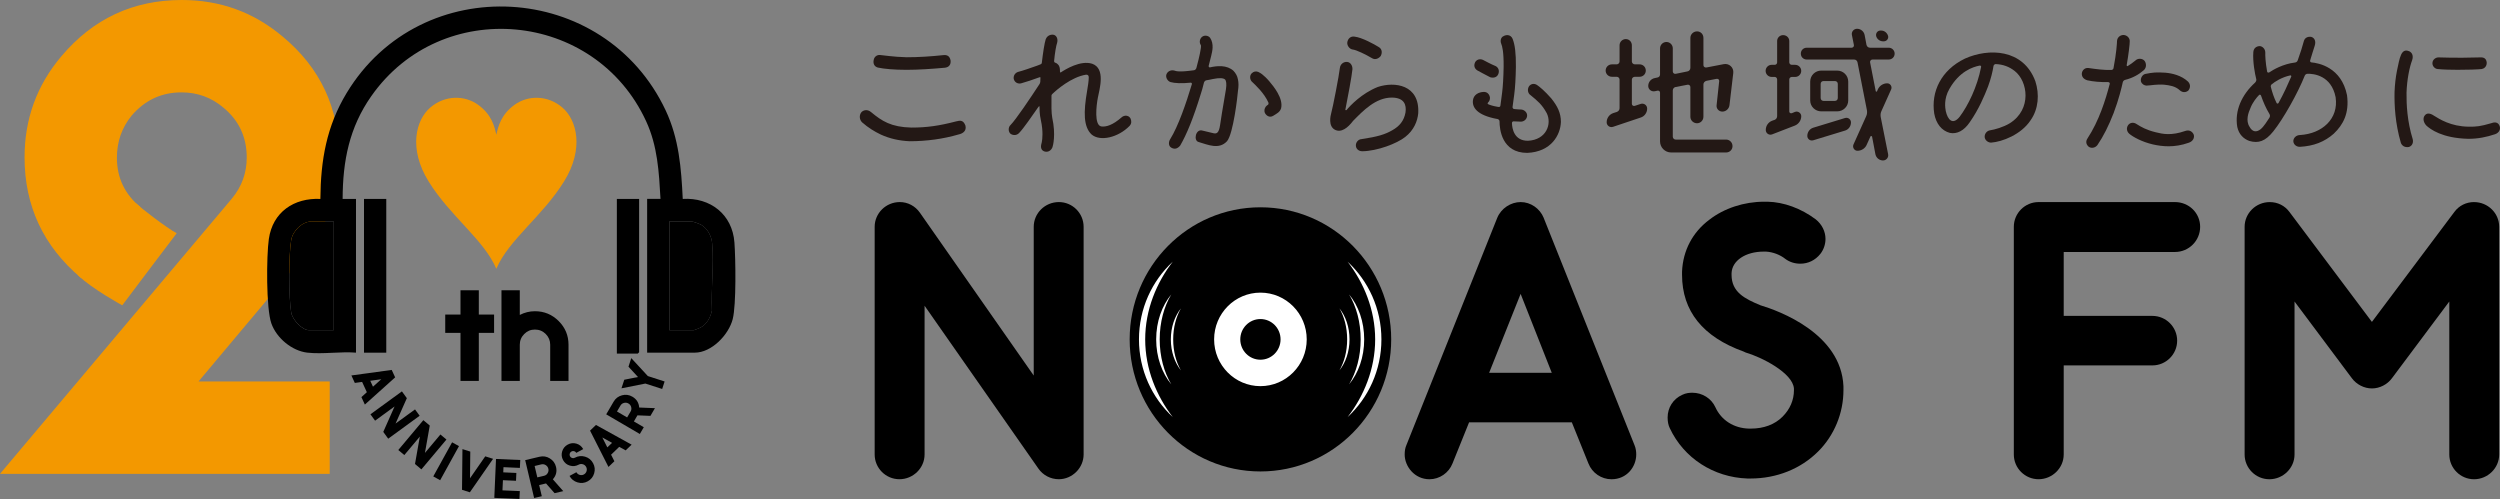
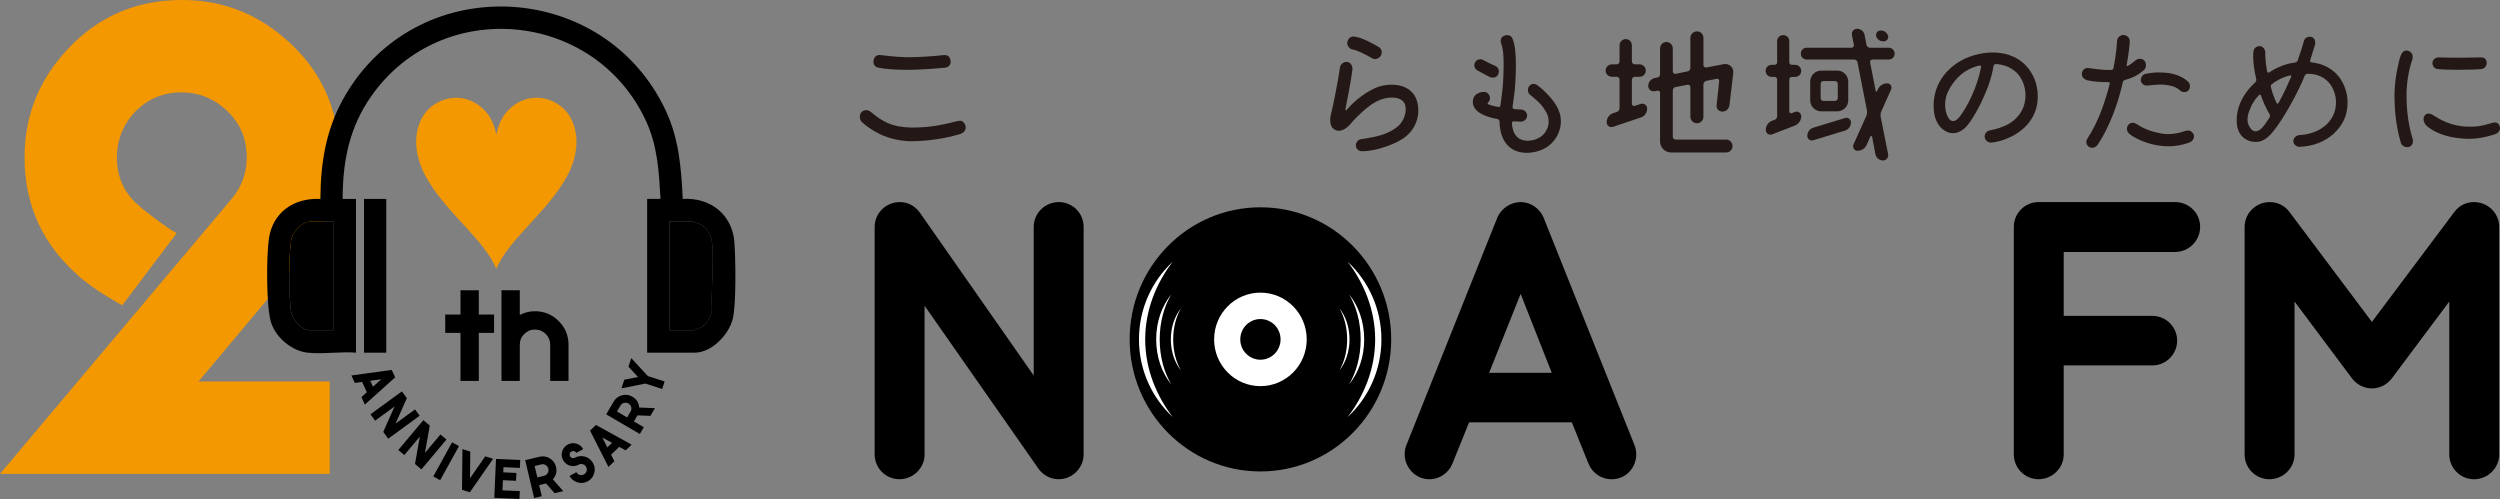
<svg xmlns="http://www.w3.org/2000/svg" id="_レイヤー_2" data-name="レイヤー 2" viewBox="0 0 1176.57 234.83">
  <rect x="0" y="0" width="1176.57" height="234.83" fill="#808080" stroke="none" />
  <defs>
    <style>
      .cls-1 {
        fill: #fff;
      }

      .cls-2 {
        fill: none;
      }

      .cls-3 {
        fill: #231815;
      }

      .cls-4 {
        fill: #f39800;
      }
    </style>
  </defs>
  <g id="_レイヤー_1-2" data-name="レイヤー 1">
    <g>
      <g>
        <path class="cls-4" d="M155.17,179.53v43.47H0L109.11,93.48c4.67-5.63,7.01-12.09,7.01-19.38,0-9.59-3.66-17.4-10.97-23.44-5.64-4.79-12.22-7.19-19.74-7.19-9.4,0-17.23,3.66-23.5,10.98-4.59,5.66-6.89,12.25-6.89,19.77,0,9.42,3.67,17.16,11.03,23.23l-28.03,33.26c-17.64-14.9-26.46-33.8-26.46-56.69,0-18.06,5.78-33.9,17.33-47.55C43.78,8.82,62.68,0,85.57,0c18.06,0,33.9,5.76,47.55,17.29,17.64,14.68,26.46,33.54,26.46,56.59,0,17.82-5.78,33.64-17.33,47.48l-48.81,58.16h61.73Z" />
        <g>
          <path d="M144.7,165.98c-7.29-.83-14.52-6.84-16.98-13.74-2.52-7.09-2.33-31.8-1.2-39.74,1.81-12.74,11.89-19.45,24.26-18.88.14-18.26,2.92-34.25,12.39-49.9,35.06-57.89,121.37-52.93,150.13,8.28,6.24,13.29,7.32,27.08,8.02,41.62,12.9-.77,23.35,7.22,24.32,20.5.56,7.63.91,29.3-.8,36.04-1.88,7.41-9.94,15.81-17.86,15.81h-22.42v-72.36h6.29c-.73-12.76-1.36-24.81-6.76-36.54C280.03,4.82,207.79-1.84,174.74,45.24c-10.34,14.73-13.43,30.43-13.49,48.37h6.29v72.36c-7.25-.6-15.74.81-22.84,0ZM157.06,104.2h-10.27c-4.52,0-9,4.38-9.75,8.78-1.22,7.16-1.22,26.93,0,34.08.58,3.37,5.05,8.35,8.49,8.35h11.52v-51.2ZM315.04,155.4h11.52c.16,0,2.62-1,3.01-1.19,3.06-1.55,4.74-4.74,5.47-8.02-.46-10.19.98-21.59.12-31.64-.3-3.45-2.17-6.97-5.17-8.75-.78-.46-3.97-1.6-4.7-1.6h-10.27v51.2Z" />
-           <polygon points="300.79 93.62 300.79 165.77 300.16 166.4 290.31 166.4 290.31 93.62 300.79 93.62" />
          <rect x="171.31" y="93.62" width="10.48" height="72.36" />
          <path d="M157.06,104.2v51.2h-11.52c-3.44,0-7.91-4.99-8.49-8.35-1.22-7.15-1.22-26.92,0-34.08.75-4.4,5.23-8.78,9.75-8.78h10.27Z" />
          <path d="M315.04,155.4v-51.2h10.27c.73,0,3.92,1.14,4.7,1.6,3,1.78,4.87,5.3,5.17,8.75.86,10.05-.58,21.45-.12,31.64-.73,3.28-2.41,6.47-5.47,8.02-.39.2-2.85,1.19-3.01,1.19h-11.52Z" />
        </g>
        <path class="cls-4" d="M233.59,126.5c5.82-13.71,21.62-24.56,31.88-41.12,9.56-15.43,5.98-28.91-.74-34.72-6.87-5.94-16.18-5.94-22.52-1.37-6.45,4.65-7.77,10.28-8.62,14.16-.84-3.89-2.16-9.52-8.62-14.16-6.34-4.57-15.65-4.57-22.52,1.37-6.72,5.81-10.3,19.29-.74,34.72,10.26,16.56,26.06,27.41,31.88,41.12Z" />
        <g>
          <path d="M209.54,156.66v-8.62h7.18v-11.43h8.62v11.43h7.19v8.62h-7.19v22.61h-8.62v-22.61h-7.18Z" />
          <path d="M244.63,179.27h-8.62v-42.66h8.62v11.61c2.25-1.16,4.63-1.75,7.12-1.75,4.37,0,8.1,1.55,11.18,4.63s4.63,6.78,4.63,11.12v17.05h-8.62v-17.05c0-1.95-.71-3.63-2.1-5.03-1.39-1.39-3.09-2.09-5.09-2.09s-3.63.7-5.02,2.09-2.1,3.08-2.1,5.03v17.05Z" />
        </g>
        <g>
          <path d="M171.71,190.4l-1.62-3.51,2.56-2.31-2.23-4.84-3.43.48-1.62-3.52,18.98-2.6,1.62,3.5-14.27,12.81ZM175.54,181.98l3.89-3.49-5.18.71,1.28,2.78Z" />
          <path d="M182.7,206.46l-2.32-3.2,5.32-11.97-9.18,6.69-2.18-3,14.81-10.79,2.32,3.2-5.31,11.95,9.16-6.66,2.18,2.98-14.8,10.8Z" />
          <path d="M198.33,220.91l-3.02-2.54,2.28-12.9-7.3,8.69-2.84-2.37,11.79-14.05,3.02,2.54-2.27,12.88,7.29-8.68,2.83,2.38-11.78,14.03Z" />
          <path d="M207.15,226.01l-3.24-1.8,8.86-16.04,3.24,1.79-8.86,16.05Z" />
          <path d="M217.64,211.36l3.69,1.17-.13,12.56,7.17-10.32,3.69,1.17-10.93,15.75-3.69-1.17.2-19.16Z" />
          <path d="M244.64,231.13l-.17,3.7-11.84-.52.8-18.31,11.42.49-.18,3.72-7.72-.35-.1,2.44,6.16.28-.16,3.69-6.16-.28-.22,4.78,8.15.35Z" />
          <path d="M261.01,232.1l-4.05-4.6s-.06.02-.08.04l-3.14.74,1.25,5.25-3.61.85-4.21-17.83,6.74-1.59c1.74-.41,3.38-.16,4.88.79,1.52.93,2.49,2.28,2.9,4.01.52,2.21.01,4.13-1.5,5.81l4.89,5.57-4.06.96ZM252.88,224.67l3.14-.74c.74-.17,1.33-.58,1.7-1.23.41-.66.53-1.34.35-2.07-.17-.74-.58-1.32-1.23-1.73-.64-.41-1.34-.52-2.09-.35l-3.14.76,1.27,5.37Z" />
          <path d="M268.01,224l3.25-1.76c.35.62.86,1.04,1.55,1.25.7.2,1.35.14,1.98-.2.62-.34,1.05-.86,1.27-1.56.2-.7.13-1.35-.2-1.98-.36-.65-.87-1.07-1.58-1.27-.68-.19-1.35-.13-1.98.22-1.31.7-2.65.85-4.09.43-1.43-.41-2.49-1.28-3.21-2.6-.71-1.31-.86-2.67-.43-4.09.43-1.43,1.31-2.49,2.61-3.2,1.29-.72,2.66-.86,4.09-.46,1.41.42,2.49,1.28,3.2,2.58l-3.26,1.77c-.22-.41-.54-.66-.98-.79-.46-.13-.87-.08-1.28.14-.42.22-.68.55-.81,1.01-.13.44-.1.86.13,1.27.22.4.55.67.99.8s.89.08,1.28-.14c1.52-.83,3.12-.99,4.81-.5,1.68.5,2.92,1.51,3.76,3.06.84,1.52,1.01,3.13.52,4.79-.5,1.68-1.51,2.92-3.03,3.75-1.52.84-3.13,1.01-4.81.5-1.67-.49-2.91-1.49-3.76-3.02Z" />
          <path d="M297.25,209.28l-2.8,2.68-3.02-1.67-3.84,3.7,1.56,3.08-2.79,2.68-8.66-17.09,2.78-2.67,16.78,9.28ZM288.05,208.42l-4.58-2.53,2.36,4.66,2.22-2.13Z" />
          <path d="M306.12,195.72l-6.11-.25s-.02.05-.05.08l-1.63,2.79,4.66,2.72-1.87,3.19-15.82-9.25,3.49-5.97c.91-1.56,2.23-2.54,3.95-3,1.71-.46,3.36-.23,4.89.67,1.95,1.14,3.02,2.84,3.19,5.09l7.41.3-2.11,3.62ZM295.14,196.46l1.63-2.78c.38-.66.48-1.35.28-2.1-.19-.73-.61-1.29-1.26-1.67-.66-.4-1.37-.49-2.1-.3-.74.18-1.31.62-1.7,1.28l-1.62,2.77,4.77,2.79Z" />
          <path d="M312.78,179.54l-1.14,3.52-7.91-2.55-11.25,2.24,1.32-4.04,6.45-1.28-4.47-4.85,1.31-4.04,7.8,8.45,7.9,2.55Z" />
        </g>
        <path class="cls-4" d="M64.31,95.9c1.83,1.91,14.05,11.31,18.84,13.88-1.05,1.28-25.61,33.91-25.61,33.91,0,0-14.07-7.65-20.61-13.95-3.58-3.46,25.54-35.75,27.37-33.84Z" />
      </g>
      <g>
        <path class="cls-1" d="M653.74,160.13c0,33.42-27.09,60.51-60.51,60.51s-60.51-27.09-60.51-60.51,27.09-60.51,60.51-60.51,60.51,27.09,60.51,60.51Z" />
        <polygon class="cls-2" points="700.82 175.46 730.32 175.46 715.66 138.3 700.82 175.46" />
        <path class="cls-2" d="M635.13,159.72c0-5.77-1.83-10.97-4.75-14.59,2.27,3.9,3.64,9,3.64,14.59s-1.37,10.69-3.64,14.59c2.92-3.62,4.75-8.82,4.75-14.59Z" />
        <path class="cls-2" d="M551.03,159.72c0,5.77,1.83,10.97,4.75,14.59-2.27-3.9-3.64-9-3.64-14.59s1.37-10.69,3.64-14.59c-2.92,3.62-4.75,8.82-4.75,14.59Z" />
        <path class="cls-2" d="M593.19,137.72c-12.03,0-21.79,9.85-21.79,22.01s9.75,22,21.79,22,21.79-9.85,21.79-22-9.76-22.01-21.79-22.01ZM593.19,169.3c-5.23,0-9.48-4.29-9.48-9.57s4.24-9.57,9.48-9.57,9.48,4.29,9.48,9.57-4.24,9.57-9.48,9.57Z" />
-         <path class="cls-2" d="M545.8,159.72c0-8.1,2.05-15.5,5.45-21.15-4.37,5.25-7.11,12.78-7.11,21.15s2.74,15.9,7.11,21.15c-3.39-5.65-5.45-13.05-5.45-21.15Z" />
+         <path class="cls-2" d="M545.8,159.72s2.74,15.9,7.11,21.15c-3.39-5.65-5.45-13.05-5.45-21.15Z" />
        <path class="cls-2" d="M551.96,123.13c-9.79,9.08-15.93,22.11-15.93,36.59s6.14,27.52,15.93,36.59c-7.59-9.77-13-22.58-13-36.59s5.41-26.82,13-36.59Z" />
        <path class="cls-2" d="M647.19,159.72c0,14.02-5.41,26.82-12.99,36.59,9.79-9.08,15.93-22.11,15.93-36.59s-6.14-27.52-15.93-36.59c7.59,9.77,12.99,22.58,12.99,36.59Z" />
        <path class="cls-2" d="M634.92,180.87c4.37-5.25,7.11-12.78,7.11-21.15s-2.74-15.9-7.11-21.15c3.39,5.65,5.45,13.05,5.45,21.15s-2.05,15.5-5.45,21.15Z" />
        <g>
          <path class="cls-2" d="M551.03,159.72c0,5.77,1.83,10.97,4.75,14.59-2.27-3.9-3.64-9-3.64-14.59s1.37-10.69,3.64-14.59c-2.92,3.62-4.75,8.82-4.75,14.59Z" />
          <path class="cls-2" d="M593.19,137.72c-12.03,0-21.79,9.85-21.79,22.01s9.75,22,21.79,22,21.79-9.85,21.79-22-9.76-22.01-21.79-22.01ZM593.19,169.3c-5.23,0-9.48-4.29-9.48-9.57s4.24-9.57,9.48-9.57,9.48,4.29,9.48,9.57-4.24,9.57-9.48,9.57Z" />
          <path class="cls-2" d="M545.8,159.72c0-8.1,2.05-15.5,5.45-21.15-4.37,5.25-7.11,12.78-7.11,21.15s2.74,15.9,7.11,21.15c-3.39-5.65-5.45-13.05-5.45-21.15Z" />
          <path class="cls-2" d="M551.96,123.13c-9.79,9.08-15.93,22.11-15.93,36.59s6.14,27.52,15.93,36.59c-7.59-9.77-13-22.58-13-36.59s5.41-26.82,13-36.59Z" />
          <path class="cls-2" d="M635.13,159.72c0-5.77-1.83-10.97-4.75-14.59,2.27,3.9,3.64,9,3.64,14.59s-1.37,10.69-3.64,14.59c2.92-3.62,4.75-8.82,4.75-14.59Z" />
          <path class="cls-2" d="M634.2,123.13c7.59,9.77,12.99,22.58,12.99,36.59s-5.41,26.82-12.99,36.59c9.79-9.08,15.93-22.11,15.93-36.59s-6.14-27.52-15.93-36.59Z" />
          <path class="cls-2" d="M634.92,180.87c4.37-5.25,7.11-12.78,7.11-21.15s-2.74-15.9-7.11-21.15c3.39,5.65,5.45,13.05,5.45,21.15s-2.05,15.5-5.45,21.15Z" />
          <path d="M593.19,97.56c-33.99,0-61.54,27.83-61.54,62.16s27.55,62.16,61.54,62.16,61.55-27.83,61.55-62.16-27.56-62.16-61.55-62.16ZM536.03,159.72c0-14.48,6.14-27.52,15.93-36.59-7.59,9.77-13,22.58-13,36.59s5.41,26.82,13,36.59c-9.79-9.08-15.93-22.11-15.93-36.59ZM551.24,138.57c-3.39,5.65-5.45,13.05-5.45,21.15s2.05,15.5,5.45,21.15c-4.37-5.25-7.11-12.78-7.11-21.15s2.74-15.9,7.11-21.15ZM555.78,174.32c-2.92-3.62-4.75-8.82-4.75-14.59s1.83-10.97,4.75-14.59c-2.27,3.9-3.64,9-3.64,14.59s1.37,10.69,3.64,14.59ZM593.19,181.73c-12.03,0-21.79-9.85-21.79-22s9.75-22.01,21.79-22.01,21.79,9.85,21.79,22.01-9.76,22-21.79,22ZM630.37,145.13c2.92,3.62,4.75,8.82,4.75,14.59s-1.83,10.97-4.75,14.59c2.27-3.9,3.64-9,3.64-14.59s-1.37-10.69-3.64-14.59ZM634.92,138.57c4.37,5.25,7.11,12.78,7.11,21.15s-2.74,15.9-7.11,21.15c3.39-5.65,5.45-13.05,5.45-21.15s-2.05-15.5-5.45-21.15ZM634.2,196.32c7.59-9.77,12.99-22.58,12.99-36.59s-5.41-26.82-12.99-36.59c9.79,9.08,15.93,22.11,15.93,36.59s-6.14,27.52-15.93,36.59Z" />
          <path d="M593.19,150.15c-5.23,0-9.48,4.29-9.48,9.57s4.24,9.57,9.48,9.57,9.48-4.29,9.48-9.57-4.24-9.57-9.48-9.57Z" />
        </g>
        <path d="M498.33,95.1c-6.52,0-11.83,5.23-11.83,11.65v69.99l-53.56-76.62c-2.17-3.14-5.7-5.02-9.46-5.02-6.53,0-11.84,5.23-11.84,11.65v107.14c0,6.42,5.23,11.65,11.66,11.65s11.83-5.23,11.83-11.65v-70l53.56,76.63c2.17,3.14,5.77,5.02,9.63,5.02,6.32,0,11.66-5.34,11.66-11.65v-107.14c0-6.43-5.23-11.65-11.66-11.65Z" />
        <path d="M726.51,102.52c-1.82-4.44-6.17-7.42-10.84-7.42s-9.21,2.98-11.03,7.43l-42.74,106.93c-.57,1.32-.82,2.69-.82,4.44,0,5.63,4.68,11.65,11.66,11.65,4.75,0,9.11-2.99,10.84-7.42l7.81-19.36h48.36l7.81,19.35c1.73,4.45,6.09,7.43,10.85,7.43,7.29,0,11.65-5.92,11.65-11.65,0-1.15-.14-2.85-.82-4.42l-42.74-106.95ZM700.82,175.46l14.83-37.16,14.66,37.16h-29.5Z" />
-         <path d="M828.42,143.62c-7.39-3.03-13.5-6.2-13.5-14.29v-.71c.17-5.92,6.54-10.21,15.14-10.21h1.04c3.26.18,6.68,1.47,9.18,3.48,2.02,1.46,4.38,2.21,7.01,2.21,3.69,0,7.04-1.63,9.41-4.6,1.54-1.93,2.43-4.5,2.43-7.05,0-3.52-1.68-6.89-4.63-9.25-6.93-5.15-14.95-8.09-22.61-8.27h-1.65c-9.45,0-18.83,3.09-25.74,8.45-7.92,5.89-12.49,14.57-12.88,24.48v1.47c0,17.06,9.79,29.24,29,36.13l.91.43c7.45,2.15,22.27,9.61,22.75,17.01v.74c0,4.65-1.86,8.97-5.39,12.49-3.65,3.65-8.79,5.58-14.88,5.58h-.9c-7.1-.17-13.01-3.93-15.8-10.05-1.89-4.15-6.14-6.83-10.83-6.83-1.31,0-3.05.12-4.82,1.01-4.21,1.91-6.83,5.99-6.83,10.64,0,2,.34,3.65,1.02,5.02,6.56,14.05,20.54,23.13,36.51,23.7h1.46c12.34,0,23.67-4.54,31.9-12.77,7.54-7.53,11.86-18.02,11.86-28.78v-1.84s0-.03,0-.04c-1.08-24.83-30.32-35.49-39.16-38.13Z" />
        <path d="M1023.62,95.1h-64.21c-6.42,0-11.65,5.23-11.65,11.65v107.14c0,6.42,5.23,11.65,11.65,11.65s11.83-5.23,11.83-11.65v-41.92h41.74c6.42,0,11.65-5.23,11.65-11.65s-5.23-11.65-11.65-11.65h-41.74v-30.08h52.38c6.52,0,11.83-5.31,11.83-11.84s-5.31-11.65-11.83-11.65Z" />
        <path d="M1164.36,95.1c-3.72,0-7.09,1.69-9.25,4.63l-38.82,51.76-38.82-51.75c-2.16-2.94-5.53-4.63-9.25-4.63-6.53,0-11.84,5.23-11.84,11.65v107.14c0,6.42,5.23,11.65,11.66,11.65s11.83-5.23,11.83-11.65v-72l26.98,36.09c2.18,2.97,5.8,4.82,9.44,4.82s7.26-1.85,9.43-4.81l26.99-36.1v72c0,6.42,5.23,11.65,11.65,11.65s11.83-5.23,11.83-11.65v-107.14c0-6.43-5.31-11.65-11.83-11.65Z" />
      </g>
      <g>
        <path class="cls-3" d="M410.05,52.84c5,4.13,9.35,6.99,18.91,7.2,7.27,0,13.12-.85,21.04-2.92,1.79-.43,3.28-.78,4.35,1.93.65,2.49-1.14,3.78-3.14,4.21-7.35,2.15-15.2,3.21-23.12,3.21-4.99-.22-9.48-1.28-13.55-3.14-3.14-1.5-5.99-3.28-8.84-5.78-1.28-1.28-1.35-3.28-.43-4.57.79-1.07,2.85-1.86,4.78-.14ZM447.37,28.44c.22,2-.79,3.21-2.65,3.43-6.14.56-12.48.99-18.12.99s-10.63-.43-13.48-1.07c-1.79-.5-2.28-2.07-1.93-3.57.22-1.43,1.43-2.42,2.86-2.35,1.43.07,6.2.92,12.62,1.07,5.43,0,11.28-.36,17.2-.99,1.79-.22,3.07.35,3.5,2.49Z" />
-         <path class="cls-3" d="M518.1,59.48c2.5.42,5.72-.72,9.71-4.22,1.14-.99,2.29-.99,3.14-.56.5.22.85.64,1.07.99.5,1.07.65,2.43-.42,3.57-5.36,5.49-13.91,7.49-17.92,3.99-3.78-3.63-3.78-10.41-2.06-20.47.35-2,.78-4.78.78-6.35q0-1.35-1.28-1.28c-6.92,1.07-13.99,7.27-15.77,8.99-.28.29-.49.49-.49.92-.07,4.28-.07,8.07.35,10.34,1.79,8.07.29,13.35.22,13.48-.22,1.15-1.5,2.86-3.49,2.5-1.86-.36-2.22-1.86-1.93-3.28.07-.43.22-.79.29-1.21.28-1.35.71-5.14-.43-10.27-.65-2.86-.65-5.36-.65-6.5,0-.07-.2-.22-.28-.07-.14.14-.29.36-.5.64-2.56,3.64-6.78,9.85-8.84,11.92-1.08,1.14-2.65,1.21-3.93.42-1.21-.92-1.28-3.14-.07-4.21,2.43-2.42,9.2-12.49,13.63-19.26.22-.29.29-.65.36-1.08,0-.71.07-1.43.07-1.85.07-.22-.14-.36-.36-.29-2.21.85-7.63,2.64-8.63,2.85-1.14.36-3,0-3.57-2-.28-1.57.65-2.92,2.07-3.36,2.07-.49,6.28-1.99,8.92-2.92.72-.28,1.21-.49,1.64-.64.29-.14.58-.36.58-.72.56-4.71,1.21-9.13,1.85-11.12.79-1.93,2.72-2.36,3.93-2,1.35.5,1.86,2.13,1.43,3.7-.5,1.44-1.07,4.78-1.43,8.64,0,.36.14.56.43.71.49.07,1.21.5,1.85,1.43.5.93.5,2.15.5,2.86,0,.28.22.42.43.28,2.13-1.43,9.2-5.78,14.69-4.06,6.42,2.22,3.5,11.84,2.71,15.92-.78,3.92-1.71,12.76,1.43,13.55Z" />
-         <path class="cls-3" d="M580.47,33.29c1.07,1.14,1.86,2.42,2.13,4.06.36,1.5.36,3.43,0,5.57-.13,1.99-2.13,19.97-5.13,23.54-3.79,4.06-8.84,1.71-13.41.36-2.5-.65-1.35-6.35,1.85-5.36,2,.5,4.43,1.08,5.36,1.28,1.28.22,2.35-.06,2.92-3.78.14-1.21,1.28-8.35,2.78-16.98.36-2.42.14-3.99-.43-4.57-.78-.71-2.64-.85-5.7-.22-.99.29-1.99.36-3,.58-.56.07-.99.5-1.21,1.07-.5,2.15-1.07,4.07-1.5,5.36-3.5,11.41-6.64,19.04-9.71,24.33-1.28,1.5-2.64,1.85-4.13.99-1.5-.78-1.35-2.85-.58-3.99,3.86-6.21,7.56-17.05,10.21-25.9.14-.43-.22-.79-.58-.72-4.21.43-7.42.29-9.49-.29-1.43-.49-2.35-2.21-1.92-3.56.49-1.43,2.06-2.29,3.7-1.86.93.29,2.15.85,9.28-.14.5-.07.99-.5,1.14-1.07.79-3.07,1.43-5.43,1.64-6.71.36-2.07.79-3.7.36-4.21-.78-1.28-.36-3.07.85-3.86,1.15-.78,2.94-.42,3.64.65.86,1.28,1.21,2.92,1.14,4.57-.07,1.35-.35,2.56-.64,3.78,0,0-.58,2.22-1.21,4.78-.07.43.2.79.64.72.07,0,.22-.07.29-.07,1.21-.29,3.21-.58,5.07-.5,2.28.14,4.21.86,5.63,2.15ZM597.45,38.36c1.86,2.21,6.56,7.84,5.49,12.55-.56,1.86-2,2.5-3.7,3.57-.43.29-.86.43-1.43.43-.5,0-1.15-.22-1.64-.65-.58-.5-1.01-1.14-1.08-1.86-.14-.99.36-2.21,1.28-2.85.65-.22.72-.85.58-1.28-2-4.49-6.06-8.21-7.85-9.91-.99-1.08-.99-2.94,0-3.86.93-.92,2-1.07,3.07-.65.65.29,1.21.65,1.79,1.08.85.64,2.22,1.92,3.5,3.43Z" />
        <path class="cls-3" d="M661.47,52.91c.5-3.5-.5-6.93-6.42-6.99-7.63,0-13.55,6.2-18.26,10.98-2.42,3.21-5.56,5.72-8.56,4.15-3.21-1.71-2.07-6.57-1.71-7.85.65-2.15,3.72-17.84,4.06-21.19.22-2.07,2.07-3.07,3.5-2.85,1.43.13,2.49,1.63,2.42,3.42-.2,2.65-2.35,14.2-3.34,19.06-.07.07.28.36.56.14,1.71-2.07,7.14-7.85,14.7-10.85,7.91-2.64,19.83-1.14,19.04,12.42-.36,3.63-2,7.91-6.14,11.12-3.85,3.07-13.19,6.64-20.19,6.71-1.57,0-2.85-.99-3-2.42-.22-1.64,1.08-3.21,2.58-3.28,7.71-1.15,11.12-2.22,14.48-4.15,3.43-1.92,5.56-4.42,6.28-8.41ZM637.43,17.23c3.49.36,9.42,3.64,11.34,4.85,2.07,1.08,1.57,3.36,1.08,4.21-.72,1.01-2.5,2.22-4.29,1.01-2.78-1.64-7.27-3.86-8.99-4-1.43-.2-2.71-1.85-2.49-3.42.29-1.71,1.57-2.92,3.36-2.65Z" />
        <path class="cls-3" d="M727.9,53.2c-2.22-4.07-4.29-5.7-7.5-8.35-1.43-.92-1.7-2.85-.78-4.28.99-1.28,2.56-1.35,3.72-.58,1.14.72,3.7,2.86,6.7,6.28,3,3.72,4.57,6.93,4.57,11.13-.22,6.06-4.49,14.06-15.83,14.55-12.07,0-13.06-11.27-13.06-14.84,0-.49-.36-.92-.85-1.07-10.07-1.79-12.13-5.7-11.64-8.99.36-2.43,2.58-3.72,5.07-3.79,1.57-.07,2.71,1.08,2.92,2.71,0,.86-.22,1.64-.85,2.22-.29.29-.36.72,0,.85.78.36,2.21.86,4.77,1.29.58.14,1.01-.22,1.01-.72.14-1.21.43-3.5.78-5.92.36-2.64.65-7.49.72-12.27.07-7.06-.65-9.71-1.14-10.85-.65-1.64.07-3.14.99-3.5,1.07-.71,3.36-1.07,4.35,1.15,1.14,2.78,1.64,6.99,1.57,13.27-.07,4.93-.36,10.05-.78,12.98-.29,2-.65,4.51-.79,5.86-.07.56.36.99.86.99.85.07,2.13.22,3.06.22,1.44,0,2.86,1.21,2.94,2.64.07,1.64-1.22,3-2.86,3.07-.99,0-2.42-.07-3.42-.14-.5-.07-.93.36-.86.86.07,2.49,1.01,8.34,7.56,8.27,8.64-.43,11.35-7.92,8.78-13.05ZM701.35,36.36c-1.64-.79-6.06-3.21-6.06-3.21-1.35-.85-1.86-2.29-.99-3.99.99-1.5,2.71-1.5,3.85-.86.99.5,3.57,1.93,5.7,2.78,1.5.72,1.93,2.5,1.22,3.93-.58,1.28-2,1.85-3.72,1.35Z" />
        <path class="cls-3" d="M769.43,36.14c-.79,0-1.43.58-1.43,1.35v11.42c0,.64.71,1.14,1.35.92l2.78-.92c1.5-.5,3.07.56,3.07,2.21,0,1.86-1.21,3.64-3.07,4.21l-12.99,4.36c-1.5.49-3-.58-3-2.15,0-1.93,1.22-3.64,3-4.28l1.79-.58c.79-.29,1.28-.99,1.28-1.79v-13.41c0-.78-.64-1.35-1.35-1.35h-2.28c-1.57,0-2.92-1.28-2.92-2.92s1.35-2.92,2.92-2.92h2.28c.72,0,1.35-.65,1.35-1.35v-7.63c0-1.57,1.29-2.92,2.94-2.92s2.85,1.35,2.85,2.92v7.63c0,.71.64,1.35,1.43,1.35h2.21c1.64,0,2.92,1.28,2.92,2.92s-1.28,2.92-2.92,2.92h-2.21ZM788.61,40.93c-.78.14-1.35.85-1.35,1.64v21.75c0,.72.58,1.37,1.35,1.37h23.75c1.64,0,3.01,1.35,3.01,3.07s-1.37,3-3.01,3h-25.89c-2.86,0-5.21-2.36-5.21-5.21v-22.9c0-.65-.5-1.07-1.14-.99l-1.35.29c-1.57.28-3.07-.86-3.07-2.5,0-1.79,1.28-3.36,3.07-3.7l1.35-.29c.71-.14,1.14-.72,1.14-1.43v-12.27c0-1.64,1.35-3,3-3s3,1.35,3,3v10.85c0,.71.65,1.28,1.35,1.14l5.56-1.14c.79-.14,1.37-.86,1.37-1.64v-14.13c0-1.71,1.43-3.07,3.14-3.07s3,1.35,3,3.07v12.85c0,.71.71,1.21,1.43,1.07l8.13-1.57c2.5-.5,4.78,1.57,4.49,4.13l-1.79,15.2c-.2,1.64-1.63,3-3.34,3s-2.92-1.43-2.72-3l1.22-11.34c.07-.72-.5-1.22-1.22-1.08l-4.77.93c-.79.22-1.43.85-1.43,1.71v15.2c0,1.71-1.37,3.07-3,3.07-1.71,0-3.14-1.35-3.14-3.07v-13.99c0-.72-.65-1.21-1.37-1.07l-5.56,1.07Z" />
        <path class="cls-3" d="M839.22,16.53c1.57,0,2.86,1.21,2.86,2.78v9.98c0,.65.49,1.22,1.21,1.22h1.57c1.57,0,2.85,1.28,2.85,2.85s-1.28,2.85-2.85,2.85h-1.57c-.72,0-1.21.58-1.21,1.21v15.05c0,.58.56,1.01,1.21.79l1.43-.58c1.43-.58,3,.5,3,2,0,1.93-1.21,3.7-3,4.42l-10.7,4.13c-1.43.58-3-.5-3-2.06,0-1.93,1.14-3.64,3-4.36l1.21-.42c.72-.29,1.14-1.01,1.14-1.71v-17.27c0-.64-.49-1.21-1.14-1.21h-1.43c-1.57,0-2.85-1.28-2.85-2.85s1.28-2.85,2.85-2.85h1.43c.65,0,1.14-.5,1.14-1.15v-10.05c0-1.57,1.28-2.78,2.85-2.78ZM891.67,25.23c0,1.57-1.21,2.78-2.78,2.78h-7.63c-.72,0-1.28.65-1.14,1.35l2.64,13.49c.07.35.5.42.64.07l.36-.86c.79-1.71,2.5-2.85,4.42-2.85,1.43,0,2.43,1.5,1.86,2.85l-4.64,10.34c-.36.79-.43,1.71-.29,2.65l3.5,17.55c.29,1.5-.85,2.92-2.42,2.92-1.71,0-3.21-1.21-3.57-2.92l-1.57-8.28c-.07-.35-.65-.42-.78-.07l-1.71,3.79c-.72,1.79-2.5,2.92-4.42,2.92-1.44,0-2.43-1.57-1.86-2.92l6.06-13.48c.36-.86.43-1.71.29-2.64l-4.43-22.55c-.13-.78-.78-1.35-1.63-1.35h-22.27c-1.57,0-2.78-1.21-2.78-2.78s1.21-2.78,2.78-2.78h21.12c.72,0,1.22-.65,1.08-1.28l-.93-4.64c-.36-1.57.86-3,2.43-3,1.71,0,3.27,1.28,3.56,3l.86,4.57c.22.85.85,1.35,1.71,1.35h8.77c1.57,0,2.78,1.28,2.78,2.78ZM853.35,66.03c-1.43.43-2.78-.64-2.78-2.06,0-1.79,1.14-3.36,2.78-3.86l14.98-4.57c1.43-.43,2.79.65,2.79,2.07,0,1.79-1.15,3.36-2.79,3.85l-14.98,4.57ZM851.93,38.42c0-2.92,2.36-5.2,5.21-5.2h7.49c2.85,0,5.2,2.28,5.2,5.2v8.86c0,2.85-2.35,5.13-5.2,5.13h-7.49c-2.85,0-5.21-2.28-5.21-5.13v-8.86ZM863.55,47.49c.79,0,1.37-.58,1.37-1.37v-6.63c0-.79-.58-1.35-1.37-1.35h-5.35c-.78,0-1.35.56-1.35,1.35v6.63c0,.79.58,1.37,1.35,1.37h5.35ZM888.6,16.96c.29,1.28-.71,2.49-2,2.49h-.42c-1.5,0-2.86-1.07-3.21-2.49-.29-1.29.64-2.58,1.99-2.58h.36c1.57,0,2.85,1.08,3.28,2.58Z" />
        <path class="cls-3" d="M924.72,27.59c11.13-5,27.47-4.71,33.17,10.63,2,6.14,1.5,13.05-2.21,18.34-4.42,6.77-13.41,10.2-18.62,10.56-1.43,0-2.78-1.08-3-2.43-.22-1.64.99-3.14,2.49-3.36,2.22-.35,6.21-1.43,9.35-3.34,10.41-6.57,8.5-19.76,2.22-24.62-2.58-2-5.43-3.07-8.92-3.21-.43,0-.93.43-1.01.92-.36,2.43-1.21,5.99-2.56,9.64-1.64,4.21-4.28,10.63-8.63,16.84-2.72,3.99-5.99,5.63-9.28,5-3.93-1.01-6.57-4.36-7.42-9.13-1.57-10.21,3.2-20.41,14.41-25.83ZM932.35,31.58c.14-.43-.22-.79-.65-.72-3.34.65-9.62,2.79-14.26,10.99-2.78,4.78-1.93,9.13-1.71,10.41.92,4.15,3.28,6.78,6.57,2.65,3.92-5.21,8.27-14.06,10.05-23.33Z" />
        <path class="cls-3" d="M994.68,53.34c-2.28,5.85-4.78,10.85-7.56,14.91-1.07,1.43-2.92,1.64-4.06.85-1.08-.85-1.71-2.35-.65-3.92,5.43-8.28,8.5-18.05,10.49-25.68.14-.43-.22-.86-.71-.86-3.5.07-7.07-.22-9.85-.85-1.86-.58-2.71-1.79-2.56-3.36.22-1.43,1.43-2.64,3.14-2.42,3.78.56,7.2.99,10.63.92.64,0,1.07-.36,1.14-.92,1.35-7,1.64-11.91,1.64-12.7.07-1.64,1.43-2.85,3.07-2.85,1.64.07,3,1.43,2.92,3,0,1.35-.5,5.78-1.43,11.13-.07.42.22.71.58.42,1.07-.64,2.28-1.5,3.56-2.56,1.08-1.07,3.14-1.07,4.22.14.92,1.14,1.07,3.21-.29,4.42-2.36,2.07-5.29,3.72-8.77,4.57-.58.14-1.01.58-1.15,1.14-.49,2.29-1.86,8.07-4.35,14.63ZM1032.42,63.32c.5,1.5-.35,3.21-2.35,3.86-6.78,2.42-12.49,1.77-16.91.78-5.14-1.21-9.28-3.5-11.06-5-1.28-1.14-1.43-2.78-.56-4.06.92-1.28,2.64-1.5,4.13-.43,2.07,1.28,4.28,2.65,8.92,3.79,3.36.85,7.35,1.64,13.91-.65,1.86-.64,3.28.29,3.92,1.71ZM1030,42.5c-.86.85-2.56,1.43-4.21-.07-2.07-1.93-4.85-2.29-7.21-2.56-3.49-.29-6.34.35-8.34.42-1.07,0-2.22-.71-2.64-1.92-.36-1.51.64-3.28,2.06-3.57,3.57-.72,5-.86,9.49-.58,3.21.29,7.49,1.28,10.63,4.21,1.43,1.57.85,3.14.22,4.07Z" />
        <path class="cls-3" d="M1098.37,62.89c-4.35,3.86-9.49,5.86-15.99,6.21-2.06,0-3.07-1.5-3.07-2.71,0-1.35,1.21-2.85,3.28-2.85,10.2-.65,18.12-7.56,16.62-17.76-2-10.28-10.34-11.13-13.19-11.06-.58,0-1.14.36-1.35.92-3.21,8.07-10.07,20.34-14.85,26.26-3.7,4.57-6.92,5.7-11.27,4.42-2.64-.99-4.85-3-5.63-6.57-1.29-7.63,2.06-15.12,8.41-20.9.43-.49.72-1.14.5-1.71-.58-2.28-1.71-8.13-1.35-12.69.2-2.43,2.42-2.85,3.27-2.72.93.14,2.36,1.15,2.36,3.07-.07,1.08.07,4.57.85,8.86.07.49.58.64,1.01.42,1.85-1.28,6.56-3.99,12.06-4.64.64-.07,1.14-.42,1.35-1.07,1.21-3.36,2.21-6.5,2.85-8.92.43-1.86,2.21-2.36,3.57-2.07,1.43.43,2.28,2,1.57,4.15-.43,1.43-1.64,5.06-2.15,6.92-.14.43.14.85.58.92,3.42.29,14.12,2.29,16.77,15.41,1.14,8.5-1.79,13.91-6.21,18.12ZM1068.05,55.4c.35-.64.35-1.14,0-1.79-1.64-2.64-2.92-5.7-3.93-8.56-.14-.5-.64-.64-.92-.36-1.14,1.15-3.07,3.5-4.07,6.14-.99,2.22-2.35,5.92-.42,8.86,1.28,2.35,3.14,2.78,5.27,1.07,1.5-1.28,3.14-3.93,4.07-5.36ZM1069.19,39.64c-.43.22-.65.92-.43,1.43.65,2.56,1.5,5.06,2.64,7.35.14.43.72.43.93.07,2.42-4.35,4.42-8.77,5.99-12.42.14-.36-.22-.72-.5-.58-3.99.86-7.27,3-8.63,4.15Z" />
        <path class="cls-3" d="M1133.94,24.16c1.37.71,1.93,2.21,1.29,4.13-1.22,3.28-2.43,8.92-2.65,15.27-.07,5.49.29,13.48,2.92,21.98.36,1.43-.13,3.07-1.77,3.63-2.07.36-3.28-.64-3.79-1.86-2.71-9.19-3.14-17.98-3-23.97.14-3.49.5-6.84,1.14-10.05,1.28-5.92,1.86-10.92,5.85-9.13ZM1145.44,54.41c2.64,1.64,7.92,5.07,16.26,5.21,3.86.07,5.85-.22,10.49-1.57,1.71-.65,3.43-.79,4.22,1.28.64,1.86-.65,3.36-2.22,3.85-3.78,1.28-7.85,2.15-12.49,2.15-12.49-.29-17.9-4.57-19.69-6.14-1.64-1.64-1.79-3.72-.85-4.85.85-1.14,2.28-1.28,4.28.07ZM1147.22,32.5c-1.43-.14-2.65-1.57-2.43-3.07.14-1.35,1.43-2.42,2.85-2.42,2.22,0,6.5.36,19.77,0,1.43-.07,2.78.43,2.92,2.56,0,1.86-1.37,2.78-2.36,2.92-1.86.22-6.64.36-11.34.36-2.36,0-7-.07-9.42-.36Z" />
      </g>
    </g>
  </g>
</svg>